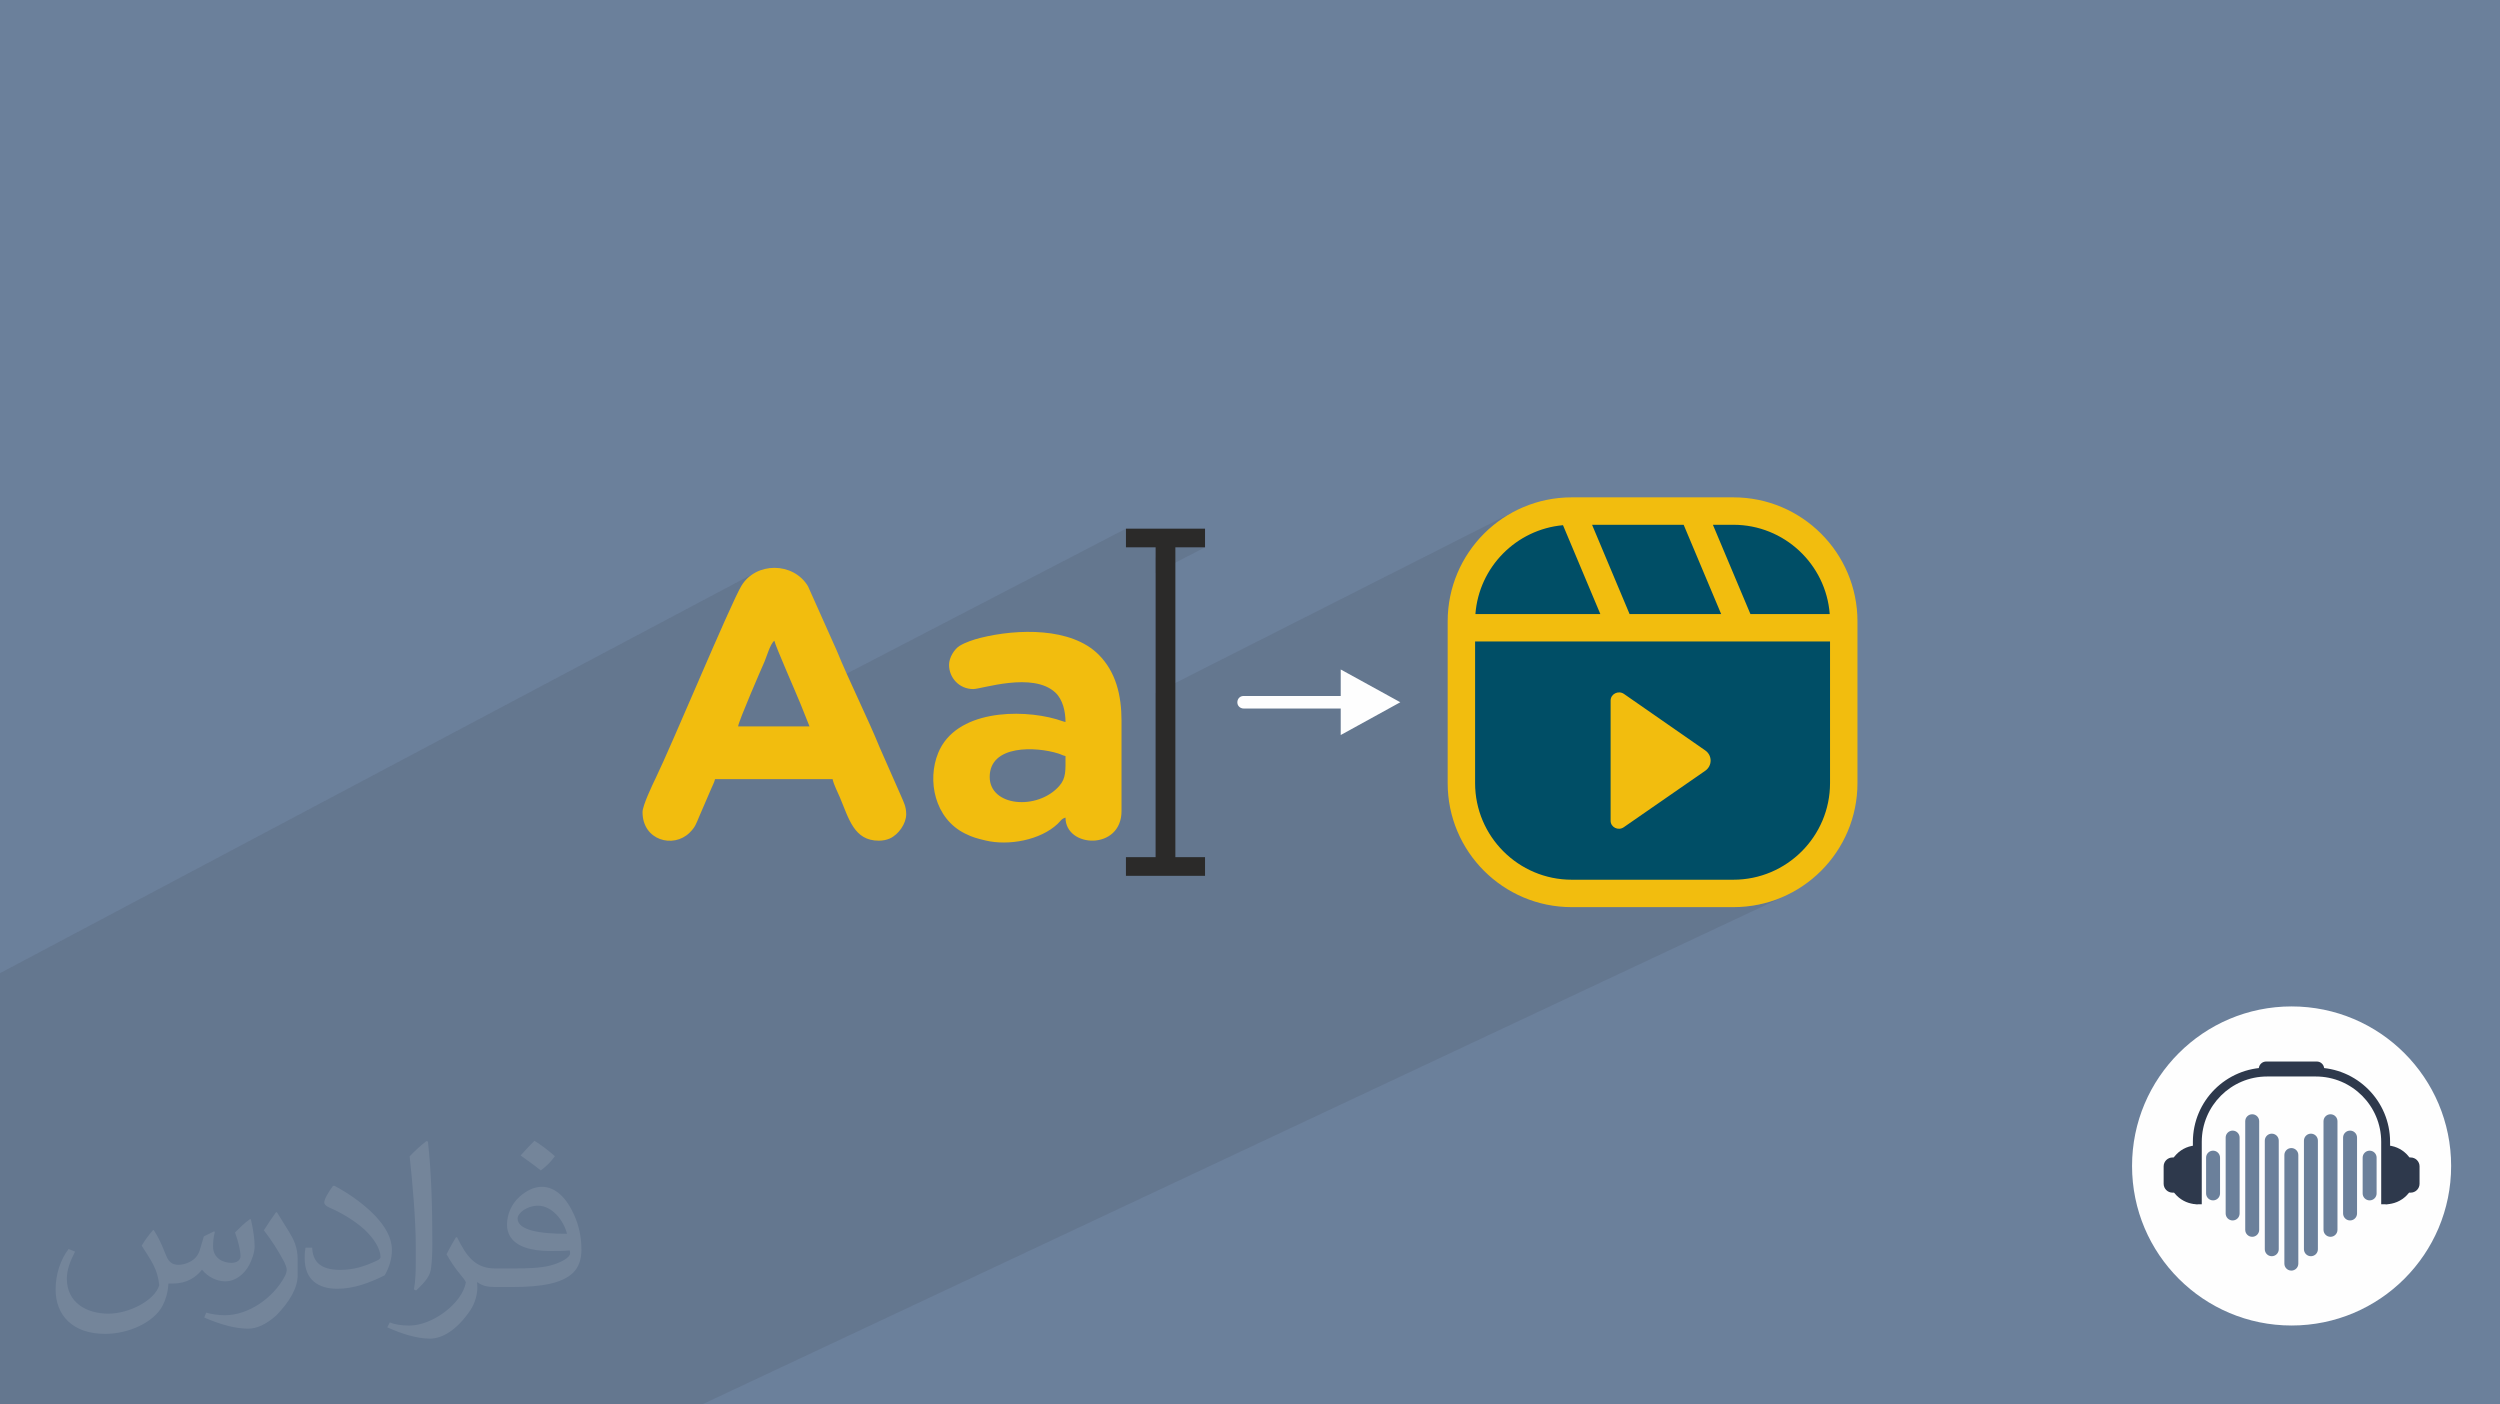
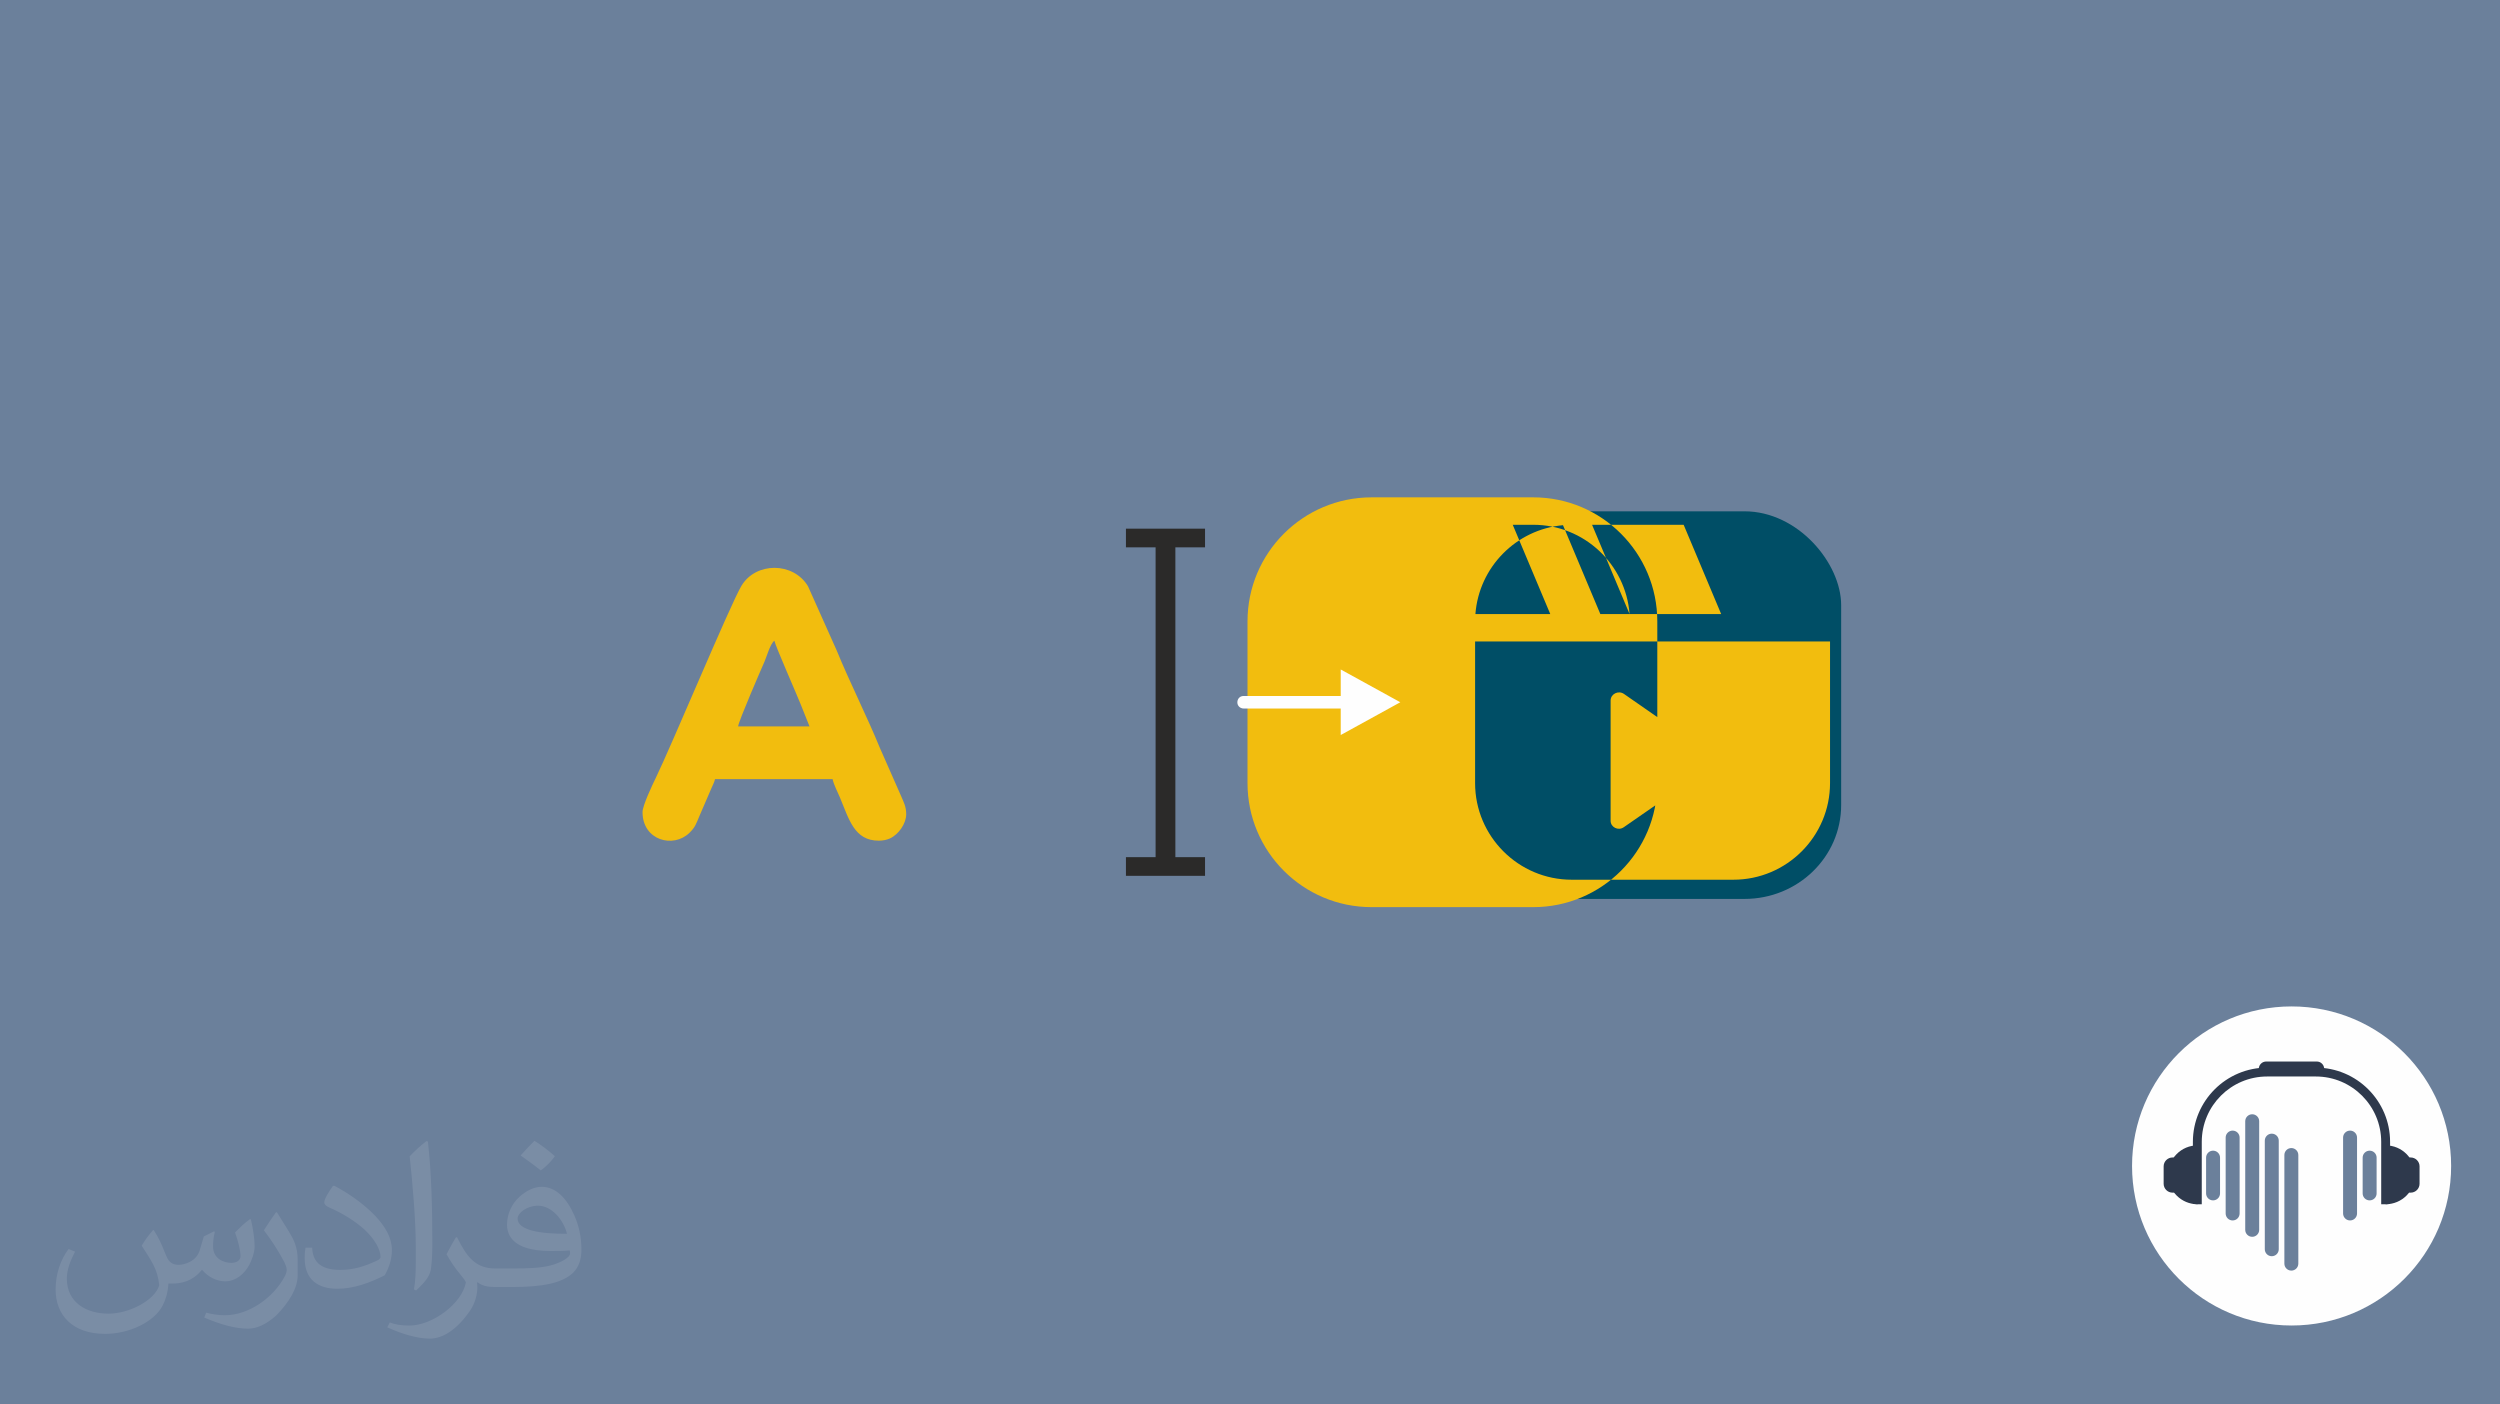
<svg xmlns="http://www.w3.org/2000/svg" xml:space="preserve" width="94.192mm" height="52.917mm" version="1.1" style="shape-rendering:geometricPrecision; text-rendering:geometricPrecision; image-rendering:optimizeQuality; fill-rule:evenodd; clip-rule:evenodd" viewBox="0 0 9404.92 5283.66">
  <defs>
    <style type="text/css">
   
    .fil10 {fill:#2B2A29}
    .fil6 {fill:#004E66}
    .fil0 {fill:#6B809B}
    .fil9 {fill:#F2BD0E}
    .fil8 {fill:#FEFEFE;fill-rule:nonzero}
    .fil4 {fill:#2E394C;fill-rule:nonzero}
    .fil5 {fill:#6B809B;fill-rule:nonzero}
    .fil7 {fill:#F2BD0E;fill-rule:nonzero}
    .fil3 {fill:#FEFEFE;fill-rule:nonzero}
    .fil1 {fill:#2B2A29;fill-opacity:0.102}
    .fil2 {fill:#FEFEFE;fill-opacity:0.102}
   
  </style>
  </defs>
  <g id="Layer_x0020_1">
    <polygon class="fil0" points="-0,0 9404.92,0 9404.92,5283.66 -0,5283.66 " />
-     <polygon class="fil1" points="-0,4305.21 -0,4304.08 -0,4295.59 -0,4295.21 -0,4252.31 -0,4212.43 -0,4206.7 -0,4187.86 -0,3938.24 -0,3681.95 -0,3661.05 2843.54,2152.97 2827.81,2162.5 2813.36,2174.16 2800.44,2187.95 2789.3,2203.87 2784.89,2211.69 2779.51,2222.04 2773.2,2234.75 2766.04,2249.68 2758.07,2266.67 2749.37,2285.56 2739.99,2306.19 2730,2328.4 2719.45,2352.05 2708.42,2376.96 2696.96,2402.98 2685.12,2429.95 2672.99,2457.73 2660.61,2486.14 2648.06,2515.03 2635.38,2544.25 2628.75,2559.55 2913.15,2410.39 2915.01,2416.57 2918.35,2425.89 2922.99,2437.9 2928.74,2452.2 2935.39,2468.37 2942.74,2486 2950.61,2504.66 2958.8,2523.93 2967.12,2543.4 2975.36,2562.65 2983.33,2581.26 2990.84,2598.82 2997.69,2614.9 3003.47,2628.56 4235.72,1988.82 4235.72,2059.08 4347.31,2059.08 4347.31,2097.46 4421.71,2059.08 4533.3,2059.08 4347.31,2154.83 4347.31,2606.82 5710.46,1917.04 5690.35,1927.35 5670.79,1938.59 5651.86,1950.73 5633.56,1963.74 5615.94,1977.6 5599,1992.26 5582.79,2007.71 5567.34,2023.93 5552.66,2040.86 5552.57,2040.98 5713.81,1959.52 5729.91,1952.22 5746.39,1945.68 5763.26,1939.95 5780.48,1935.03 5798.03,1930.96 5815.89,1927.74 5834.02,1925.43 5852.42,1924.02 5871.05,1923.54 6562.87,1923.54 6581.51,1924.02 6599.91,1925.43 6618.04,1927.74 6635.89,1930.96 6653.45,1935.03 6670.66,1939.95 6687.54,1945.68 6704.02,1952.22 6720.12,1959.52 6735.78,1967.58 6751,1976.36 6765.76,1985.84 6780.02,1996 6793.75,2006.81 6806.96,2018.26 6819.61,2030.32 6831.66,2042.97 6843.11,2056.17 6853.92,2069.92 6864.09,2084.17 6873.56,2098.92 6882.34,2114.15 6890.4,2129.82 6897.7,2145.9 6904.24,2162.4 6909.97,2179.26 6914.89,2196.47 6918.97,2214.03 6922.18,2231.88 6924.5,2250.01 6925.9,2268.42 6926.38,2287.05 6926.38,3018.18 6925.9,3036.81 6924.5,3055.21 6922.18,3073.35 6918.97,3091.2 6914.89,3108.75 6909.97,3125.97 6904.24,3142.84 6897.7,3159.33 6890.4,3175.42 6882.34,3191.09 6873.56,3206.31 6864.09,3221.06 6853.92,3235.32 6843.11,3249.06 6831.66,3262.27 6819.61,3274.91 6806.96,3286.96 6793.75,3298.42 6780.02,3309.23 6765.76,3319.39 6751,3328.87 6735.78,3337.65 6720.12,3345.7 6588.04,3407.78 6592.1,3407.26 6615.08,3403.16 6637.65,3397.96 6659.8,3391.67 6681.48,3384.33 6702.68,3375.97 6723.35,3366.62 2640.69,5283.66 2596.57,5283.66 2544.12,5283.66 2416.89,5283.66 2341.89,5283.66 1981.01,5283.66 1781.08,5283.66 1582.55,5283.66 1582.17,5283.66 1458.55,5283.66 1314.4,5283.66 786.56,5283.66 759.1,5283.66 665.32,5283.66 645.13,5283.66 611.03,5283.66 521.88,5283.66 481.68,5283.66 424.28,5283.66 207.47,5283.66 179.24,5283.66 118.63,5283.66 76.68,5283.66 21.04,5283.66 -0,5283.66 -0,5267.95 -0,5219.67 -0,5183.38 -0,5177.89 -0,5177.45 -0,5135.29 -0,5097.87 -0,5085.72 -0,5080.81 -0,5080.04 -0,5063.81 -0,5045.22 -0,5021.02 -0,5012.32 -0,5009.44 -0,4982.55 -0,4972.72 -0,4966.77 -0,4960.82 -0,4960.39 -0,4909.91 -0,4867.51 -0,4846.05 -0,4845.73 -0,4845.48 -0,4833.51 -0,4806.65 -0,4752.8 -0,4749.44 -0,4631.56 -0,4629.52 -0,4610.89 -0,4580.19 -0,4534.24 -0,4471 -0,4469.37 -0,4392.87 -0,4343.11 -0,4340.36 -0,4320.13 -0,4306.18 " />
    <path class="fil2" d="M578.49 4627.69c17.95,27.21 29.6,53.36 40.96,82.43 8.45,16.91 12.93,48.09 52.57,48.09 11.61,0 28.28,-3.42 43.06,-11.61 16.63,-8.73 29.32,-21.94 35.94,-42l15.85 -53.36 38.57 -19.02 2.64 2.64c-5.27,20.09 -6.59,39.36 -6.59,54.43 0,44.63 38.57,61.56 69.22,61.56 17.95,0 34.09,-8.73 34.09,-25.11 0,-21.13 -8.98,-57.06 -20.62,-89.29 17.95,-17.95 35.94,-35.94 56.53,-50.47l3.17 1.6c8.98,38.04 14,75.56 14,100.66 0,24.57 -10.83,51.79 -19.81,69.49 -18.49,34.87 -51.25,62.62 -90.87,62.62 -30.1,0 -63.65,-15.07 -86.66,-43.06l-1.32 0c-21.66,26.96 -55.22,51.25 -108.86,51.25l-16.63 0c-2.64,35.41 -10.29,60.49 -21.94,82.95 -31.95,62.34 -126.81,106.47 -216.1,106.47 -124.17,0 -186.51,-71.59 -186.51,-166.96 0,-58.91 19.27,-113.6 48.88,-152.42l24.29 10.04c-18.49,35.41 -30.91,68.68 -30.91,101.45 0,89.29 72.66,131.83 156.4,131.83 77.68,0 173.83,-49.41 191.28,-106.72 -6.59,-62.62 -30.1,-91.93 -66.04,-148.99 10.83,-19.02 24.83,-38.04 42.28,-58.38l3.17 0 0 0 0 0 -0.02 -0.09zm1432.13 -336.04c26.15,16.39 51.79,35.66 76.87,57.85 -14,19.81 -31.45,37.79 -53.11,53.64 -25.11,-20.34 -50.19,-37.79 -75.84,-56.27 17.42,-19.55 34.62,-38.29 52.04,-55.22l0 0 0 0 0 0 0 0 0 0 0.03 0zm13.47 244.11c-42.28,0 -76.87,27.75 -76.87,48.34 0,44.13 84.53,57.85 185.72,57.31 -12.68,-51.79 -57.06,-105.68 -108.86,-105.68l0.01 0.03zm-94.86 236.19c54.96,0 103.04,-1.6 139.74,-10.83 40.96,-10.29 75.56,-30.91 75.56,-45.17 0,-3.7 0,-8.19 -1.32,-11.89 -22.98,2.11 -49.41,2.11 -72.38,2.11 -74.49,0 -131.55,-16.91 -154.02,-58.66 -5.55,-11.61 -9.51,-24.57 -9.51,-39.36 0,-40.43 17.42,-79.79 48.09,-107 25.61,-22.45 53.89,-36.44 82.67,-36.44 52.04,0 93.51,41.75 122.57,107.54 15.85,35.94 26.68,77.4 26.68,129.72 0,34.87 -9.51,64.19 -31.17,85.85 -40.43,39.11 -114.92,53.89 -229.04,53.89l-51.79 0 0 0 -13.47 0c-28.28,0 -48.62,-5.02 -64.72,-17.42l-2.64 0c0.79,6.59 1.32,12.93 1.32,19.02 0,25.61 -8.45,58.38 -25.61,84.53 -50.72,75.3 -105.68,108.04 -153.24,108.04 -48.09,0 -107,-18.49 -160.11,-42.54l9.51 -18.49c17.17,7.13 40.96,11.89 73.7,11.89 85.85,0 198.66,-82.43 212.66,-163 -3.17,-6.59 -8.98,-15.32 -17.17,-24.57 -25.11,-29.85 -40.96,-54.68 -55.75,-80.83 12.68,-25.11 24.29,-45.17 35.13,-63.4l4.49 -0.53c36.72,74.77 69.99,117.55 144.23,117.55l11.61 0 0 0 53.89 0 0 0 0 0 0 0 0 0 0 0 0.09 0.01zm-371.98 79c6.34,-34.34 6.87,-72.91 6.87,-108.86l0 -53.36c0,-99.6 -12.68,-244.36 -22.98,-338.68 17.95,-19.27 43.06,-42 62.87,-57.31l5.81 1.6c13.47,118.62 16.63,256 16.63,383.06 0,33.3 -1.32,65.79 -4.49,89.55 -1.85,30.1 -19.27,52.83 -56.53,87.7l-8.19 -3.7zm-382.8 -157.19c1.85,46.77 24.83,83.49 105.15,83.49 49.93,0 92.19,-12.93 138.96,-35.13 8.45,-3.7 12.93,-8.73 12.93,-12.93 0,-29.32 -22.45,-68.15 -60.23,-103.55 -36.72,-33.3 -85.34,-62.62 -130.76,-82.18 -15.6,-6.59 -20.62,-13.47 -20.62,-20.09 0,-13.47 17.95,-41.75 32.77,-62.09l5.02 -0.53c52.04,27.21 110.17,67.64 153.24,112.53 39.11,41.47 63.4,83.49 63.4,129.19 0,33.81 -10.29,65.51 -26.96,95.11 -57.06,28.79 -117.83,50.72 -178.06,50.72 -73.17,0 -123.1,-34.34 -123.1,-114.92 0,-8.73 0,-22.19 3.17,-39.64l25.11 0 0 0 0 0 0 0 0 0 0 0 -0.02 0zm-132.37 -132.9l45.45 73.45c16.63,27.21 32.23,56.81 32.23,103.55l0 59.7c0,48.34 -30.91,100.13 -80.83,151.38 -39.11,34.62 -73.7,49.41 -105.68,49.41 -47.55,0 -101.98,-14.79 -164.85,-41.75l7.13 -18.49c19.81,5.27 42.79,9.77 71.06,9.77 90.36,-0.53 182.8,-66.57 225.08,-147.15 5.02,-9.26 6.87,-17.95 6.87,-24.04 0,-9.26 -5.02,-19.55 -8.98,-28.79 -22.98,-43.31 -48.62,-82.95 -76.87,-119.68 14.79,-23.25 29.6,-45.7 45.7,-67.9l3.7 0.53 0 0 0 0 0 0 0 0 0 0 -0.02 0.01z" />
    <g id="_2154358111552">
      <path class="fil3" d="M9221.09 4386.32c0,331.48 -268.71,600.19 -600.19,600.19 -331.47,0 -600.18,-268.71 -600.18,-600.19 0,-331.47 268.71,-600.18 600.18,-600.18 331.48,0 600.19,268.71 600.19,600.18z" />
      <path class="fil4" d="M8267.09 4530.31c-61.17,0 -110.74,-49.58 -110.74,-110.75 0,-61.16 49.57,-110.74 110.74,-110.74l0 221.49z" />
      <path class="fil4" d="M8175.17 4486.7l-2.2 0c-18.38,0 -33.42,-15.05 -33.42,-33.43l0 -65.47c0,-18.38 15.04,-33.43 33.42,-33.43l2.2 0c18.38,0 33.42,15.05 33.42,33.43l0 65.47c0,18.38 -15.04,33.43 -33.42,33.43z" />
      <path class="fil4" d="M8974.73 4530.31c61.17,0 110.74,-49.58 110.74,-110.75 0,-61.16 -49.57,-110.74 -110.74,-110.74l0 221.49z" />
      <path class="fil4" d="M9066.66 4486.7l2.2 0c18.38,0 33.42,-15.05 33.42,-33.43l0 -65.47c0,-18.38 -15.04,-33.43 -33.42,-33.43l-2.2 0c-18.38,0 -33.43,15.05 -33.43,33.43l0 65.47c0,18.38 15.05,33.43 33.43,33.43z" />
      <path class="fil4" d="M8991.44 4529.06l-13.78 1.25 -19.65 0 0 -234.71c0,-135.56 -110.29,-245.86 -245.87,-245.86l-183.3 0c-135.57,0 -245.88,110.29 -245.88,245.86l0 234.71 -17.05 0 -16.37 -1.38 0 -233.34c0,-154 125.29,-279.28 279.3,-279.28l183.3 0c154.01,0 279.3,125.28 279.3,279.28l0 233.47z" />
      <path class="fil4" d="M8743.53 4036.33l-246.08 0 0 -15.09c0,-15.38 12.48,-27.86 27.86,-27.86l190.36 0c15.38,0 27.86,12.48 27.86,27.86l0 15.09z" />
      <path class="fil5" d="M8619.97 4779.95l0 0c-14.5,0 -26.25,-11.75 -26.25,-26.25l0 -408.53c0,-14.5 11.75,-26.25 26.25,-26.25l0 0c14.5,0 26.25,11.75 26.25,26.25l0 408.53c0,14.5 -11.75,26.25 -26.25,26.25z" />
      <path class="fil5" d="M8546.34 4725.81l0 0c-14.5,0 -26.25,-11.74 -26.25,-26.25l0 -408.52c0,-14.5 11.75,-26.25 26.25,-26.25l0 0c14.5,0 26.26,11.75 26.26,26.25l0 408.52c0,14.51 -11.76,26.25 -26.26,26.25z" />
      <path class="fil5" d="M8472.73 4652.82l0 0c-14.51,0 -26.25,-11.76 -26.25,-26.25l0 -408.53c0,-14.5 11.74,-26.25 26.25,-26.25l0 0c14.5,0 26.25,11.75 26.25,26.25l0 408.53c0,14.49 -11.75,26.25 -26.25,26.25z" />
      <path class="fil5" d="M8399.11 4591.28l0 0c-14.5,0 -26.25,-11.75 -26.25,-26.25l0 -285.48c0,-14.5 11.75,-26.25 26.25,-26.25l0 0c14.5,0 26.25,11.75 26.25,26.25l0 285.48c0,14.5 -11.75,26.25 -26.25,26.25z" />
      <path class="fil5" d="M8325.47 4515.8l0 0c-14.5,0 -26.25,-11.75 -26.25,-26.25l0 -134.54c0,-14.5 11.75,-26.25 26.25,-26.25l0 0c14.5,0 26.25,11.75 26.25,26.25l0 134.54c0,14.5 -11.75,26.25 -26.25,26.25z" />
-       <path class="fil5" d="M8693.6 4725.81l0 0c14.49,0 26.25,-11.74 26.25,-26.25l0 -408.52c0,-14.5 -11.76,-26.25 -26.25,-26.25l0 0c-14.5,0 -26.26,11.75 -26.26,26.25l0 408.52c0,14.51 11.76,26.25 26.26,26.25z" />
-       <path class="fil5" d="M8767.23 4652.82l0 0c14.49,0 26.24,-11.76 26.24,-26.25l0 -408.53c0,-14.5 -11.75,-26.25 -26.24,-26.25l0 0c-14.51,0 -26.26,11.75 -26.26,26.25l0 408.53c0,14.49 11.75,26.25 26.26,26.25z" />
      <path class="fil5" d="M8840.86 4591.28l0 0c14.5,0 26.25,-11.75 26.25,-26.25l0 -285.48c0,-14.5 -11.75,-26.25 -26.25,-26.25l0 0c-14.5,0 -26.25,11.75 -26.25,26.25l0 285.48c0,14.5 11.75,26.25 26.25,26.25z" />
      <path class="fil5" d="M8914.48 4515.8l0 0c14.5,0 26.25,-11.75 26.25,-26.25l0 -134.54c0,-14.5 -11.75,-26.25 -26.25,-26.25l0 0c-14.5,0 -26.26,11.75 -26.26,26.25l0 134.54c0,14.5 11.76,26.25 26.26,26.25z" />
    </g>
    <g id="_2788156466272">
      <g>
        <rect class="fil6" x="5507.54" y="1923.54" width="1418.84" height="1458.15" rx="363.52" ry="353.05" />
-         <path class="fil7" d="M6059.08 3087.76l0 -452.34c0,-24.95 29.34,-39.43 50.34,-24.82l305.57 212.42c27.16,18.87 27.11,57.81 -0.04,76.66l-306.56 212.44c-20.59,14.28 -49.32,0.09 -49.32,-24.36zm825.46 -141.81c0,200.44 -163.06,363.51 -363.51,363.51l-608.23 0c-200.46,0 -363.53,-163.07 -363.53,-363.51l0 -532.84 1335.27 0 0 532.84zm-1004.61 -970.2l140.45 334.22 -469.94 0c13.41,-176.65 153.52,-318.38 329.49,-334.22zm250.47 334.22l-141.1 -335.77 344.56 0 141.11 335.77 -344.57 0zm752.99 0l-298.39 0 -141.12 -335.77 77.14 0c191.08,0 348.11,148.26 362.36,335.77zm-362.36 -438.96l-608.23 0c-257.75,0 -466.7,208.96 -466.7,466.69l0 608.24c0,257.75 208.95,466.69 466.7,466.69l608.23 0c257.73,0 466.69,-208.94 466.69,-466.69l0 -608.24c0,-257.73 -208.96,-466.69 -466.69,-466.69z" />
+         <path class="fil7" d="M6059.08 3087.76l0 -452.34c0,-24.95 29.34,-39.43 50.34,-24.82l305.57 212.42c27.16,18.87 27.11,57.81 -0.04,76.66l-306.56 212.44c-20.59,14.28 -49.32,0.09 -49.32,-24.36zm825.46 -141.81c0,200.44 -163.06,363.51 -363.51,363.51l-608.23 0c-200.46,0 -363.53,-163.07 -363.53,-363.51l0 -532.84 1335.27 0 0 532.84zm-1004.61 -970.2l140.45 334.22 -469.94 0c13.41,-176.65 153.52,-318.38 329.49,-334.22zm250.47 334.22l-141.1 -335.77 344.56 0 141.11 335.77 -344.57 0zl-298.39 0 -141.12 -335.77 77.14 0c191.08,0 348.11,148.26 362.36,335.77zm-362.36 -438.96l-608.23 0c-257.75,0 -466.7,208.96 -466.7,466.69l0 608.24c0,257.75 208.95,466.69 466.7,466.69l608.23 0c257.73,0 466.69,-208.94 466.69,-466.69l0 -608.24c0,-257.73 -208.96,-466.69 -466.69,-466.69z" />
      </g>
      <path class="fil8" d="M4678.34 2618.25c-27.31,0 -33.03,39.64 -5.18,46.6 1.78,0.33 3.26,0.57 5.18,0.57l365.41 0 0 99.71 224.14 -123.29 -224.14 -123.29 0 99.71 -365.41 0z" />
      <g>
        <path class="fil9" d="M2913.15 2410.39c5.57,23.9 83.11,198.96 99.19,239.72l33.07 82.65 -268.64 0c1.64,-19.75 88.13,-218.48 99.3,-243.74 7.89,-17.84 21.47,-67.2 37.08,-78.63zm-495.96 644.74c0,106.74 116.21,137.46 176.82,77.63 21.89,-21.59 24.14,-32.27 36.95,-62.25l44.83 -103.95c5.66,-13.47 11.31,-23.15 14.17,-35.42l442.23 0c5.4,23.17 17.75,45.42 27.16,67.9 34.61,82.64 54.19,163.54 146.43,163.54 16.44,0 30.47,-3.26 41.47,-8.13 33.12,-14.7 61.87,-56.16 61.87,-91.06 0,-29.62 -9.71,-45.97 -18.89,-67.91l-80.89 -183.62c-45.23,-111.15 -114.9,-249.97 -161.19,-363.71l-108.52 -242.79c-55.13,-91.81 -196.11,-92.11 -250.34,-1.5 -41.47,69.3 -261.46,597.32 -322.51,723.15 -11.93,24.59 -49.59,103.38 -49.59,128.12z" />
-         <path class="fil9" d="M3723.22 2922.88c0,-122.11 173.98,-114.62 257.76,-88.32 13.84,4.34 14.72,6.83 27.42,9.79 0,53.68 2.83,82.71 -23.69,112.7 -81.95,92.63 -261.48,77.16 -261.48,-34.17zm-152.92 -421.57c0,48.33 38.16,90.92 90.92,90.92 32.67,0 224.42,-66.12 309.11,13.27 28.08,26.31 38.06,71.65 38.06,110.72 -13.1,-3.06 -20.96,-6.77 -34.74,-10.72 -136.39,-39.18 -378.35,-34.17 -444.2,126.95 -42.33,103.54 -13.44,246.69 100.79,303.26 29.24,14.48 44.64,18.27 77.19,26.13 86.71,20.9 206.15,-1.2 271.04,-62.23 11.07,-10.41 14.84,-19.79 29.91,-23.81 0,114.9 210.78,124.35 210.78,-24.8l0 -338.91c0,-96.69 -21.18,-184.06 -85.73,-249.03 -102.73,-103.4 -305.18,-98.42 -445.65,-63.28 -24.89,6.22 -56.66,16.91 -77.65,29.8 -19.23,11.81 -39.85,43.41 -39.85,71.73z" />
        <polygon class="fil10" points="4235.72,2059.08 4347.31,2059.08 4347.31,3224.59 4235.72,3224.59 4235.72,3294.85 4533.3,3294.85 4533.3,3224.59 4421.71,3224.59 4421.71,2059.08 4533.3,2059.08 4533.3,1988.82 4235.72,1988.82 " />
      </g>
    </g>
  </g>
</svg>